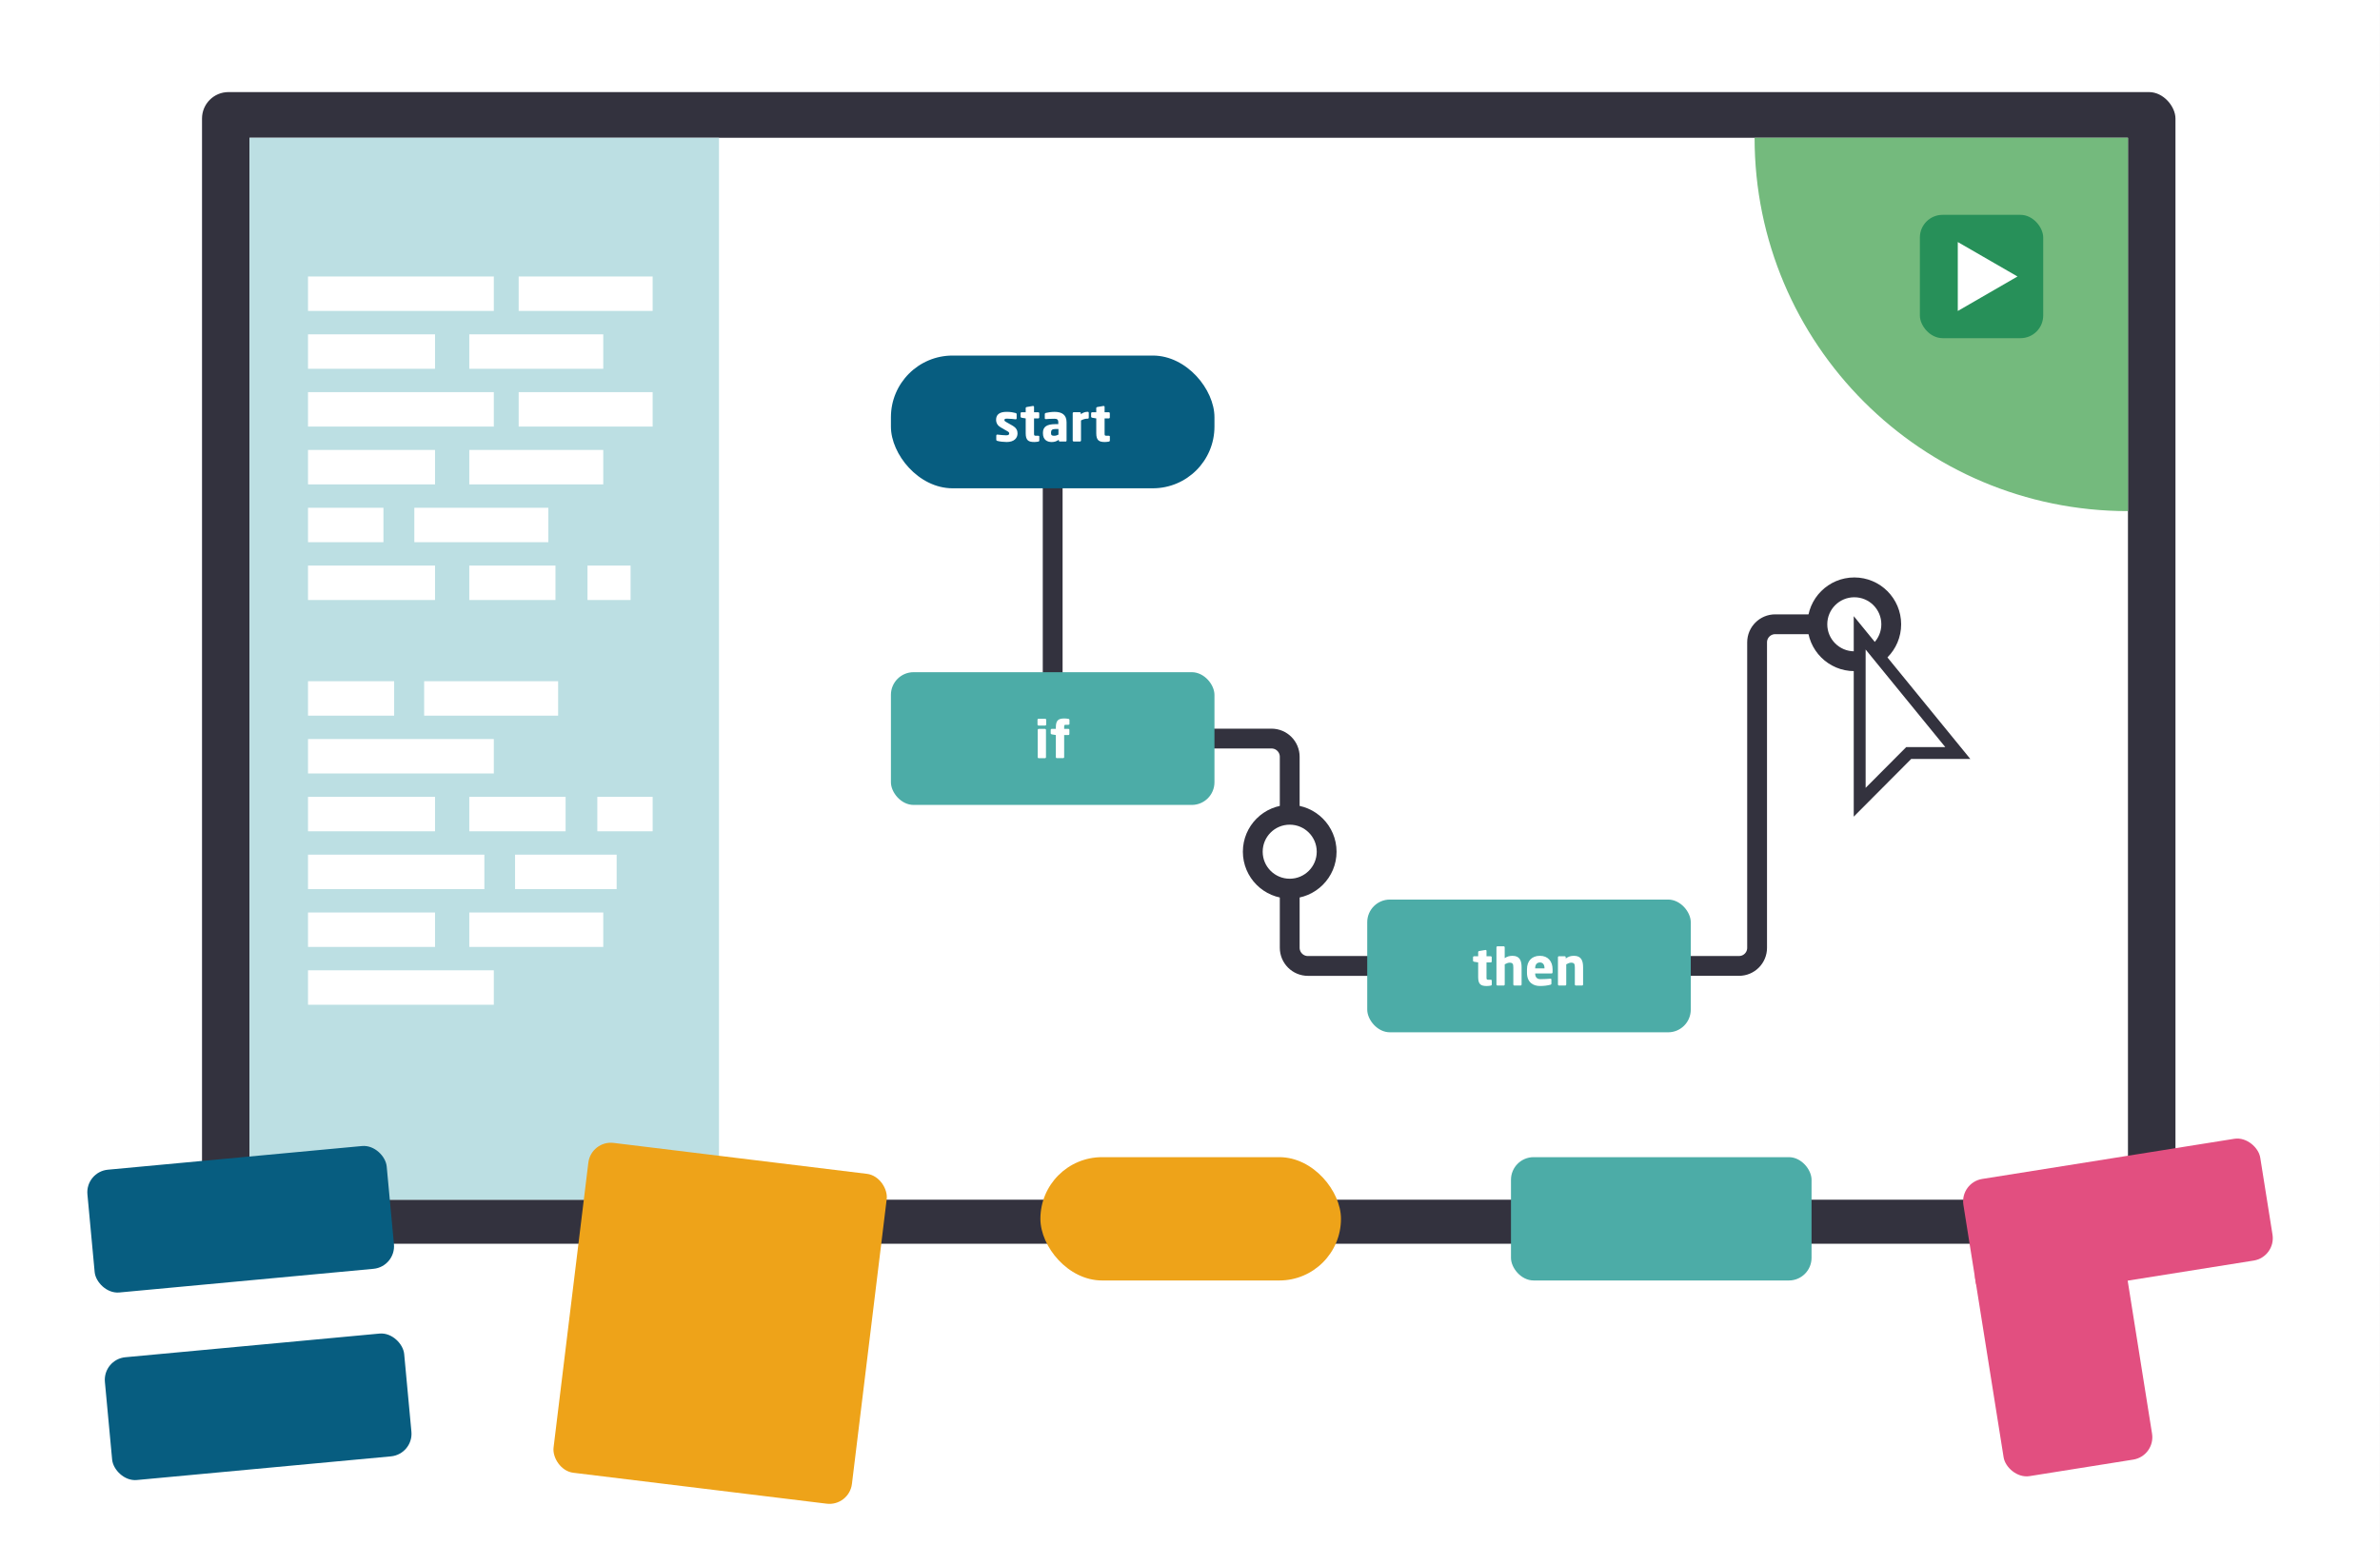
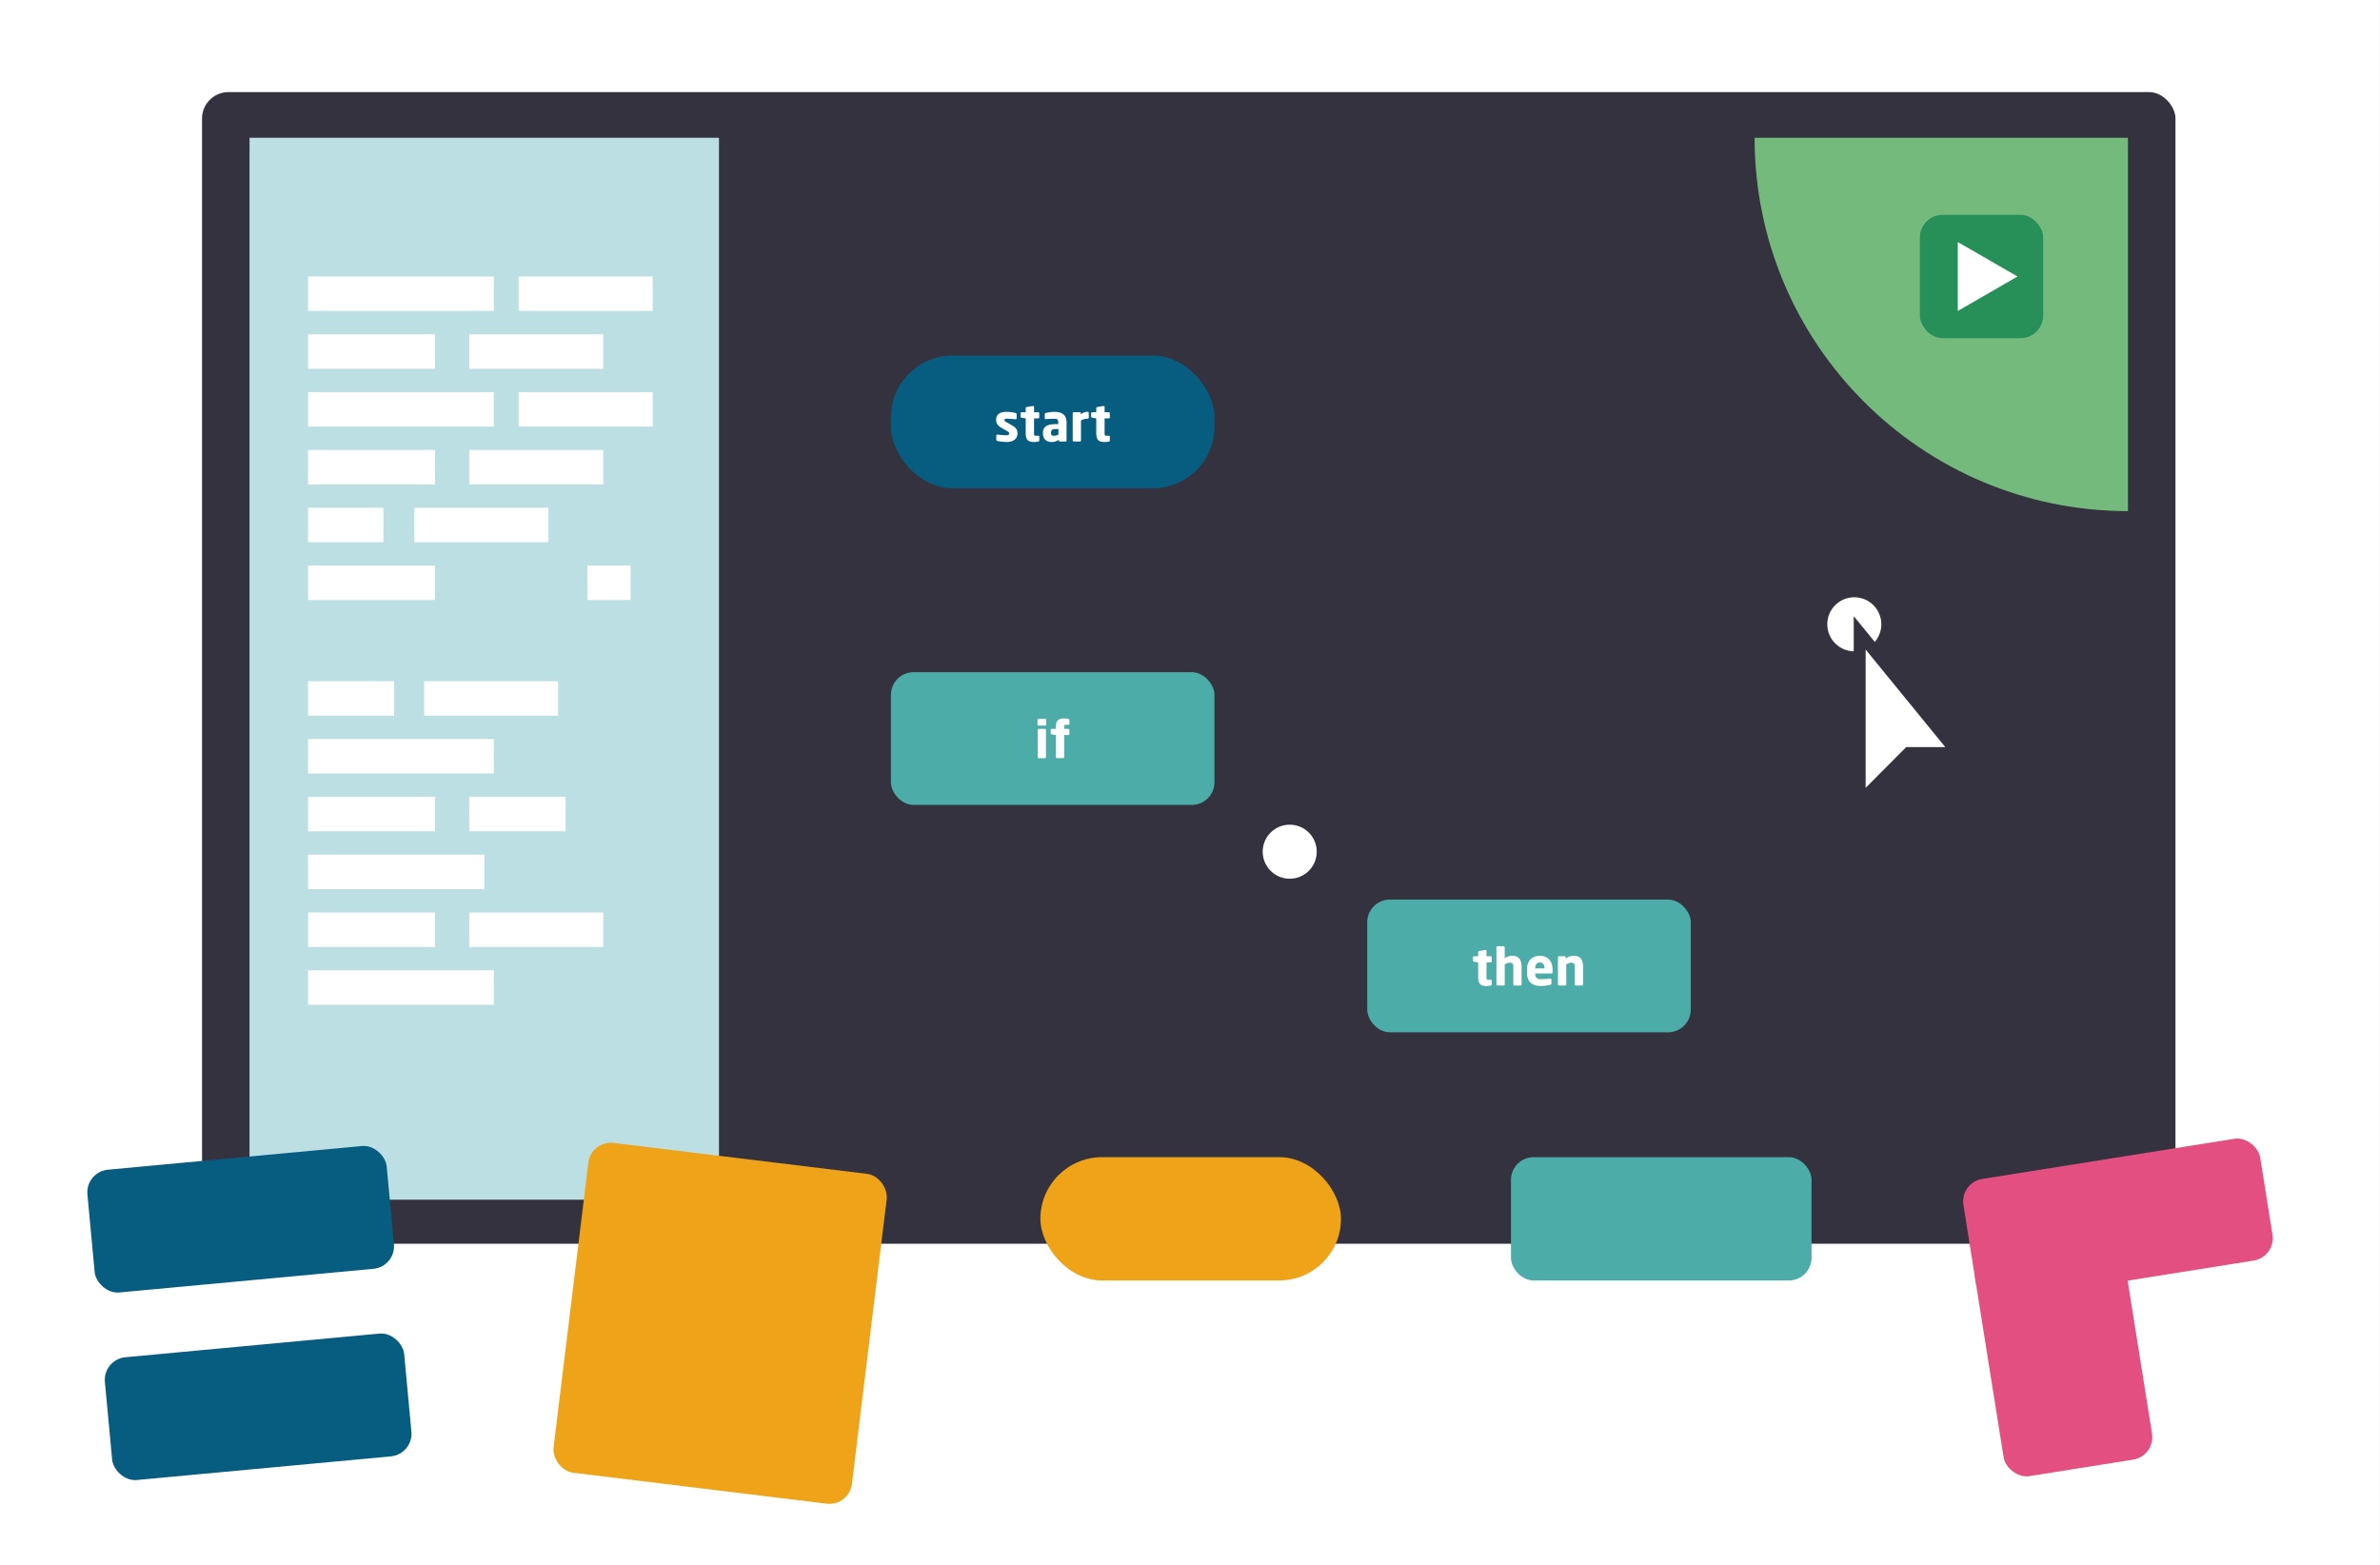
<svg xmlns="http://www.w3.org/2000/svg" id="Layer_1" viewBox="0 0 1030.38 677.71">
  <rect x="0" y="0" width="1030.38" height="677.71" fill="#808080" stroke="none" />
  <defs>
    <style>.cls-1{fill:#74ba7d;}.cls-2,.cls-3,.cls-4{fill:#fff;}.cls-3,.cls-5,.cls-6{stroke-width:8.58px;}.cls-3,.cls-5,.cls-6,.cls-4{stroke:#33323e;stroke-miterlimit:10;}.cls-5,.cls-6{fill:none;}.cls-7{fill:#075d80;}.cls-8{fill:#bcdfe3;}.cls-6{stroke-linecap:round;}.cls-9{fill:#279059;}.cls-4{stroke-width:5.15px;}.cls-10{fill:#4caca7;}.cls-11{fill:#e24f80;}.cls-12{fill:#eea319;}.cls-13{fill:#33323e;}</style>
  </defs>
  <rect class="cls-2" x="-.27" width="1030.64" height="677.71" />
  <g>
    <rect class="cls-13" x="87.46" y="39.87" width="854.37" height="498.61" rx="11.45" ry="11.45" />
-     <rect class="cls-2" x="108.03" y="59.65" width="813.23" height="459.77" />
    <path class="cls-1" d="M759.62,59.65c0,89.27,72.37,161.64,161.64,161.64V59.65h-161.64Z" />
    <rect class="cls-8" x="108.03" y="59.65" width="203.24" height="459.77" />
    <g>
      <rect class="cls-2" x="133.35" y="219.84" width="32.65" height="14.91" />
      <g>
        <rect class="cls-2" x="133.35" y="119.71" width="80.44" height="14.91" />
        <rect class="cls-2" x="224.55" y="119.71" width="58" height="14.91" />
        <rect class="cls-2" x="203.17" y="144.75" width="58" height="14.91" />
        <rect class="cls-2" x="133.35" y="144.75" width="54.99" height="14.91" />
        <rect class="cls-2" x="133.35" y="169.78" width="80.44" height="14.91" />
        <rect class="cls-2" x="224.55" y="169.78" width="58" height="14.91" />
        <rect class="cls-2" x="203.17" y="194.81" width="58" height="14.91" />
        <rect class="cls-2" x="133.35" y="194.81" width="54.99" height="14.91" />
        <rect class="cls-2" x="179.38" y="219.84" width="58" height="14.91" />
-         <rect class="cls-2" x="203.17" y="244.87" width="37.31" height="14.91" />
        <rect class="cls-2" x="254.35" y="244.87" width="18.65" height="14.91" />
        <rect class="cls-2" x="133.35" y="244.87" width="54.99" height="14.91" />
        <rect class="cls-2" x="183.63" y="294.94" width="58" height="14.91" />
        <rect class="cls-2" x="133.35" y="294.94" width="37.29" height="14.91" />
        <rect class="cls-2" x="133.35" y="319.97" width="80.44" height="14.91" />
        <rect class="cls-2" x="203.17" y="345" width="41.7" height="14.91" />
-         <rect class="cls-2" x="258.6" y="345" width="23.96" height="14.91" />
        <rect class="cls-2" x="133.35" y="345" width="54.99" height="14.91" />
        <rect class="cls-2" x="133.35" y="370.03" width="76.35" height="14.91" />
-         <rect class="cls-2" x="222.99" y="370.03" width="43.98" height="14.91" />
        <rect class="cls-2" x="203.17" y="395.07" width="58" height="14.91" />
        <rect class="cls-2" x="133.35" y="395.07" width="54.99" height="14.91" />
        <rect class="cls-2" x="133.35" y="420.1" width="80.44" height="14.91" />
      </g>
    </g>
    <rect class="cls-7" x="39.18" y="501.18" width="130.13" height="53.39" rx="9.81" ry="9.81" transform="translate(-48.54 11.95) rotate(-5.32)" />
    <rect class="cls-7" x="46.75" y="582.37" width="130.13" height="53.39" rx="9.81" ry="9.81" transform="translate(-56.04 13.01) rotate(-5.32)" />
    <rect class="cls-12" x="246.69" y="501" width="130.13" height="143.87" rx="9.81" ry="9.81" transform="translate(71.74 -33.56) rotate(6.96)" />
    <rect class="cls-12" x="450.42" y="501" width="130.13" height="53.39" rx="26.7" ry="26.7" />
    <rect class="cls-10" x="654.15" y="501" width="130.13" height="53.39" rx="9.81" ry="9.81" />
    <g>
      <rect class="cls-11" x="851.84" y="501.48" width="130.13" height="53.39" rx="9.81" ry="9.81" transform="translate(-71.64 150.73) rotate(-9.05)" />
      <rect class="cls-11" x="860.87" y="538.73" width="65.07" height="97.47" rx="9.81" ry="9.81" transform="translate(-81.25 147.77) rotate(-9.05)" />
    </g>
    <g>
      <path class="cls-5" d="M519.48,319.77h31c4.35,0,7.88,3.53,7.88,7.88v82.68c0,4.35,3.53,7.88,7.88,7.88h31" />
      <path class="cls-6" d="M721.83,418.2h31.05c4.32,0,7.83-3.5,7.83-7.83v-132.26c0-4.32,3.5-7.83,7.83-7.83h31.05" />
      <circle class="cls-3" cx="558.36" cy="368.75" r="15.99" />
      <circle class="cls-3" cx="802.79" cy="270.29" r="15.99" />
      <rect class="cls-10" x="591.92" y="389.47" width="140.07" height="57.47" rx="9.81" ry="9.81" />
      <g>
        <path class="cls-2" d="M645.42,426.72c-.67,.11-1.11,.18-1.75,.18-2.44,0-3.72-.64-3.72-3.79v-6.43l-1.77-.29c-.24-.04-.46-.22-.46-.46v-1.46c0-.24,.22-.46,.46-.46h1.77v-1.82c0-.24,.2-.4,.44-.44l2.7-.46h.07c.22,0,.4,.15,.4,.38v2.35h1.82c.24,0,.44,.2,.44,.44v1.79c0,.24-.2,.44-.44,.44h-1.82v6.45c0,.89,.07,1.04,.73,1.04h1.09c.29,0,.46,.13,.46,.38v1.73c0,.22-.16,.4-.42,.44Z" />
        <path class="cls-2" d="M658.29,426.7h-2.68c-.24,0-.44-.22-.44-.46v-7.38c0-1.55-.29-2.06-1.64-2.06-.64,0-1.33,.31-2.08,.71v8.73c0,.24-.2,.46-.44,.46h-2.68c-.24,0-.47-.22-.47-.46v-16.09c0-.24,.2-.44,.44-.44h2.7c.24,0,.44,.2,.44,.44v4.68c1.13-.73,2.06-1,3.39-1,3.21,0,3.92,2.24,3.92,5.03v7.38c0,.24-.22,.46-.46,.46Z" />
        <path class="cls-2" d="M671.7,421.47h-7.07v.04c0,1.26,.53,2.42,2.28,2.42,1.4,0,3.37-.11,4.25-.2h.07c.24,0,.42,.11,.42,.35v1.68c0,.35-.09,.51-.47,.6-1.42,.35-2.61,.53-4.54,.53-2.68,0-5.56-1.42-5.56-5.69v-1.55c0-3.57,2.08-5.83,5.61-5.83s5.47,2.48,5.47,5.83v1.29c0,.33-.18,.53-.47,.53Zm-3.04-2.3c0-1.64-.75-2.46-1.99-2.46s-2.04,.84-2.04,2.46v.09h4.03v-.09Z" />
        <path class="cls-2" d="M684.92,426.7h-2.68c-.24,0-.44-.22-.44-.46v-7.38c0-1.55-.29-2.06-1.64-2.06-.64,0-1.33,.31-2.08,.71v8.73c0,.24-.2,.46-.44,.46h-2.68c-.24,0-.47-.22-.47-.46v-11.79c0-.24,.2-.44,.44-.44h2.48c.24,0,.44,.2,.44,.44v.53c1.22-.86,2.19-1.15,3.61-1.15,3.21,0,3.92,2.24,3.92,5.03v7.38c0,.24-.22,.46-.47,.46Z" />
      </g>
      <polygon class="cls-4" points="805.12 347.34 805.12 273.99 847.59 326.02 826.35 326.02 805.12 347.34" />
      <line class="cls-6" x1="455.74" y1="202.28" x2="455.74" y2="298.14" />
      <rect class="cls-10" x="385.71" y="291.03" width="140.07" height="57.47" rx="9.81" ry="9.81" />
      <g>
        <path class="cls-2" d="M452.49,314.13h-2.88c-.24,0-.44-.2-.44-.44v-2.06c0-.24,.2-.44,.44-.44h2.88c.24,0,.44,.2,.44,.44v2.06c0,.24-.2,.44-.44,.44Zm-.09,14.14h-2.7c-.24,0-.44-.2-.44-.44v-11.81c0-.24,.2-.44,.44-.44h2.7c.24,0,.44,.2,.44,.44v11.81c0,.24-.2,.44-.44,.44Z" />
        <path class="cls-2" d="M462.52,313.8h-1.08c-.67,0-.73,.16-.73,1.04v.73h1.82c.24,0,.44,.2,.44,.44v1.79c0,.24-.2,.44-.44,.44h-1.82v9.57c0,.24-.2,.44-.44,.44h-2.72c-.24,0-.44-.2-.44-.44v-9.57l-1.77-.29c-.24-.04-.46-.22-.46-.46v-1.46c0-.24,.22-.46,.46-.46h1.77v-.71c0-3.15,1.29-3.79,3.72-3.79,.64,0,1.08,.07,1.75,.18,.27,.04,.42,.22,.42,.44v1.73c0,.24-.18,.38-.47,.38Z" />
      </g>
      <rect class="cls-7" x="385.71" y="153.94" width="140.07" height="57.47" rx="26.7" ry="26.7" />
      <g>
        <path class="cls-2" d="M435.77,191.37c-1.22,0-2.9-.18-4.03-.49-.27-.07-.42-.24-.42-.51v-1.79c0-.22,.15-.42,.42-.42h.09c1.2,.16,3.06,.31,3.77,.31,1.06,0,1.31-.29,1.31-.86,0-.33-.2-.58-.82-.93l-2.88-1.66c-1.24-.71-1.97-1.84-1.97-3.28,0-2.24,1.48-3.43,4.54-3.43,1.75,0,2.81,.22,3.94,.51,.27,.07,.42,.24,.42,.51v1.79c0,.27-.16,.42-.38,.42h-.07c-.64-.09-2.55-.29-3.68-.29-.86,0-1.17,.13-1.17,.64,0,.33,.24,.51,.69,.78l2.75,1.57c1.84,1.06,2.24,2.22,2.24,3.41,0,2.08-1.51,3.72-4.74,3.72Z" />
        <path class="cls-2" d="M449.53,191.19c-.67,.11-1.11,.18-1.75,.18-2.44,0-3.72-.64-3.72-3.79v-6.43l-1.77-.29c-.24-.04-.46-.22-.46-.46v-1.46c0-.24,.22-.46,.46-.46h1.77v-1.82c0-.24,.2-.4,.44-.44l2.7-.46h.07c.22,0,.4,.15,.4,.38v2.35h1.82c.24,0,.44,.2,.44,.44v1.79c0,.24-.2,.44-.44,.44h-1.82v6.45c0,.89,.07,1.04,.73,1.04h1.09c.29,0,.46,.13,.46,.38v1.73c0,.22-.16,.4-.42,.44Z" />
        <path class="cls-2" d="M461.31,191.17h-2.48c-.24,0-.44-.2-.44-.44v-.35c-.86,.62-1.75,1-3.08,1-1.93,0-3.79-.93-3.79-3.81v-.2c0-2.59,1.66-3.74,5.45-3.74h1.2v-.8c0-1.26-.62-1.53-1.66-1.53-1.42,0-2.99,.09-3.68,.16h-.11c-.22,0-.4-.11-.4-.4v-1.79c0-.24,.16-.42,.42-.49,.82-.2,2.37-.46,3.83-.46,3.19,0,5.18,1.28,5.18,4.52v7.91c0,.24-.2,.44-.44,.44Zm-3.08-5.43h-1.26c-1.55,0-1.95,.53-1.95,1.62v.2c0,.93,.47,1.11,1.4,1.11,.67,0,1.29-.22,1.82-.49v-2.44Z" />
        <path class="cls-2" d="M471.04,181.26h-.18c-1.08,0-2.04,.33-2.86,.78v8.66c0,.24-.2,.46-.44,.46h-2.68c-.24,0-.47-.22-.47-.46v-11.79c0-.24,.2-.44,.44-.44h2.64c.24,0,.44,.2,.44,.44v.44c.82-.69,1.93-1.06,2.99-1.06,.24,0,.44,.2,.44,.44v2.11c0,.2-.13,.42-.33,.42Z" />
        <path class="cls-2" d="M480.08,191.19c-.67,.11-1.11,.18-1.75,.18-2.44,0-3.72-.64-3.72-3.79v-6.43l-1.77-.29c-.24-.04-.46-.22-.46-.46v-1.46c0-.24,.22-.46,.46-.46h1.77v-1.82c0-.24,.2-.4,.44-.44l2.7-.46h.07c.22,0,.4,.15,.4,.38v2.35h1.82c.24,0,.44,.2,.44,.44v1.79c0,.24-.2,.44-.44,.44h-1.82v6.45c0,.89,.07,1.04,.73,1.04h1.09c.29,0,.46,.13,.46,.38v1.73c0,.22-.16,.4-.42,.44Z" />
      </g>
    </g>
    <g>
      <rect class="cls-9" x="831.18" y="93.02" width="53.39" height="53.39" rx="9.81" ry="9.81" />
      <polygon class="cls-2" points="873.44 119.71 847.59 104.79 847.59 134.64 873.44 119.71" />
    </g>
  </g>
</svg>